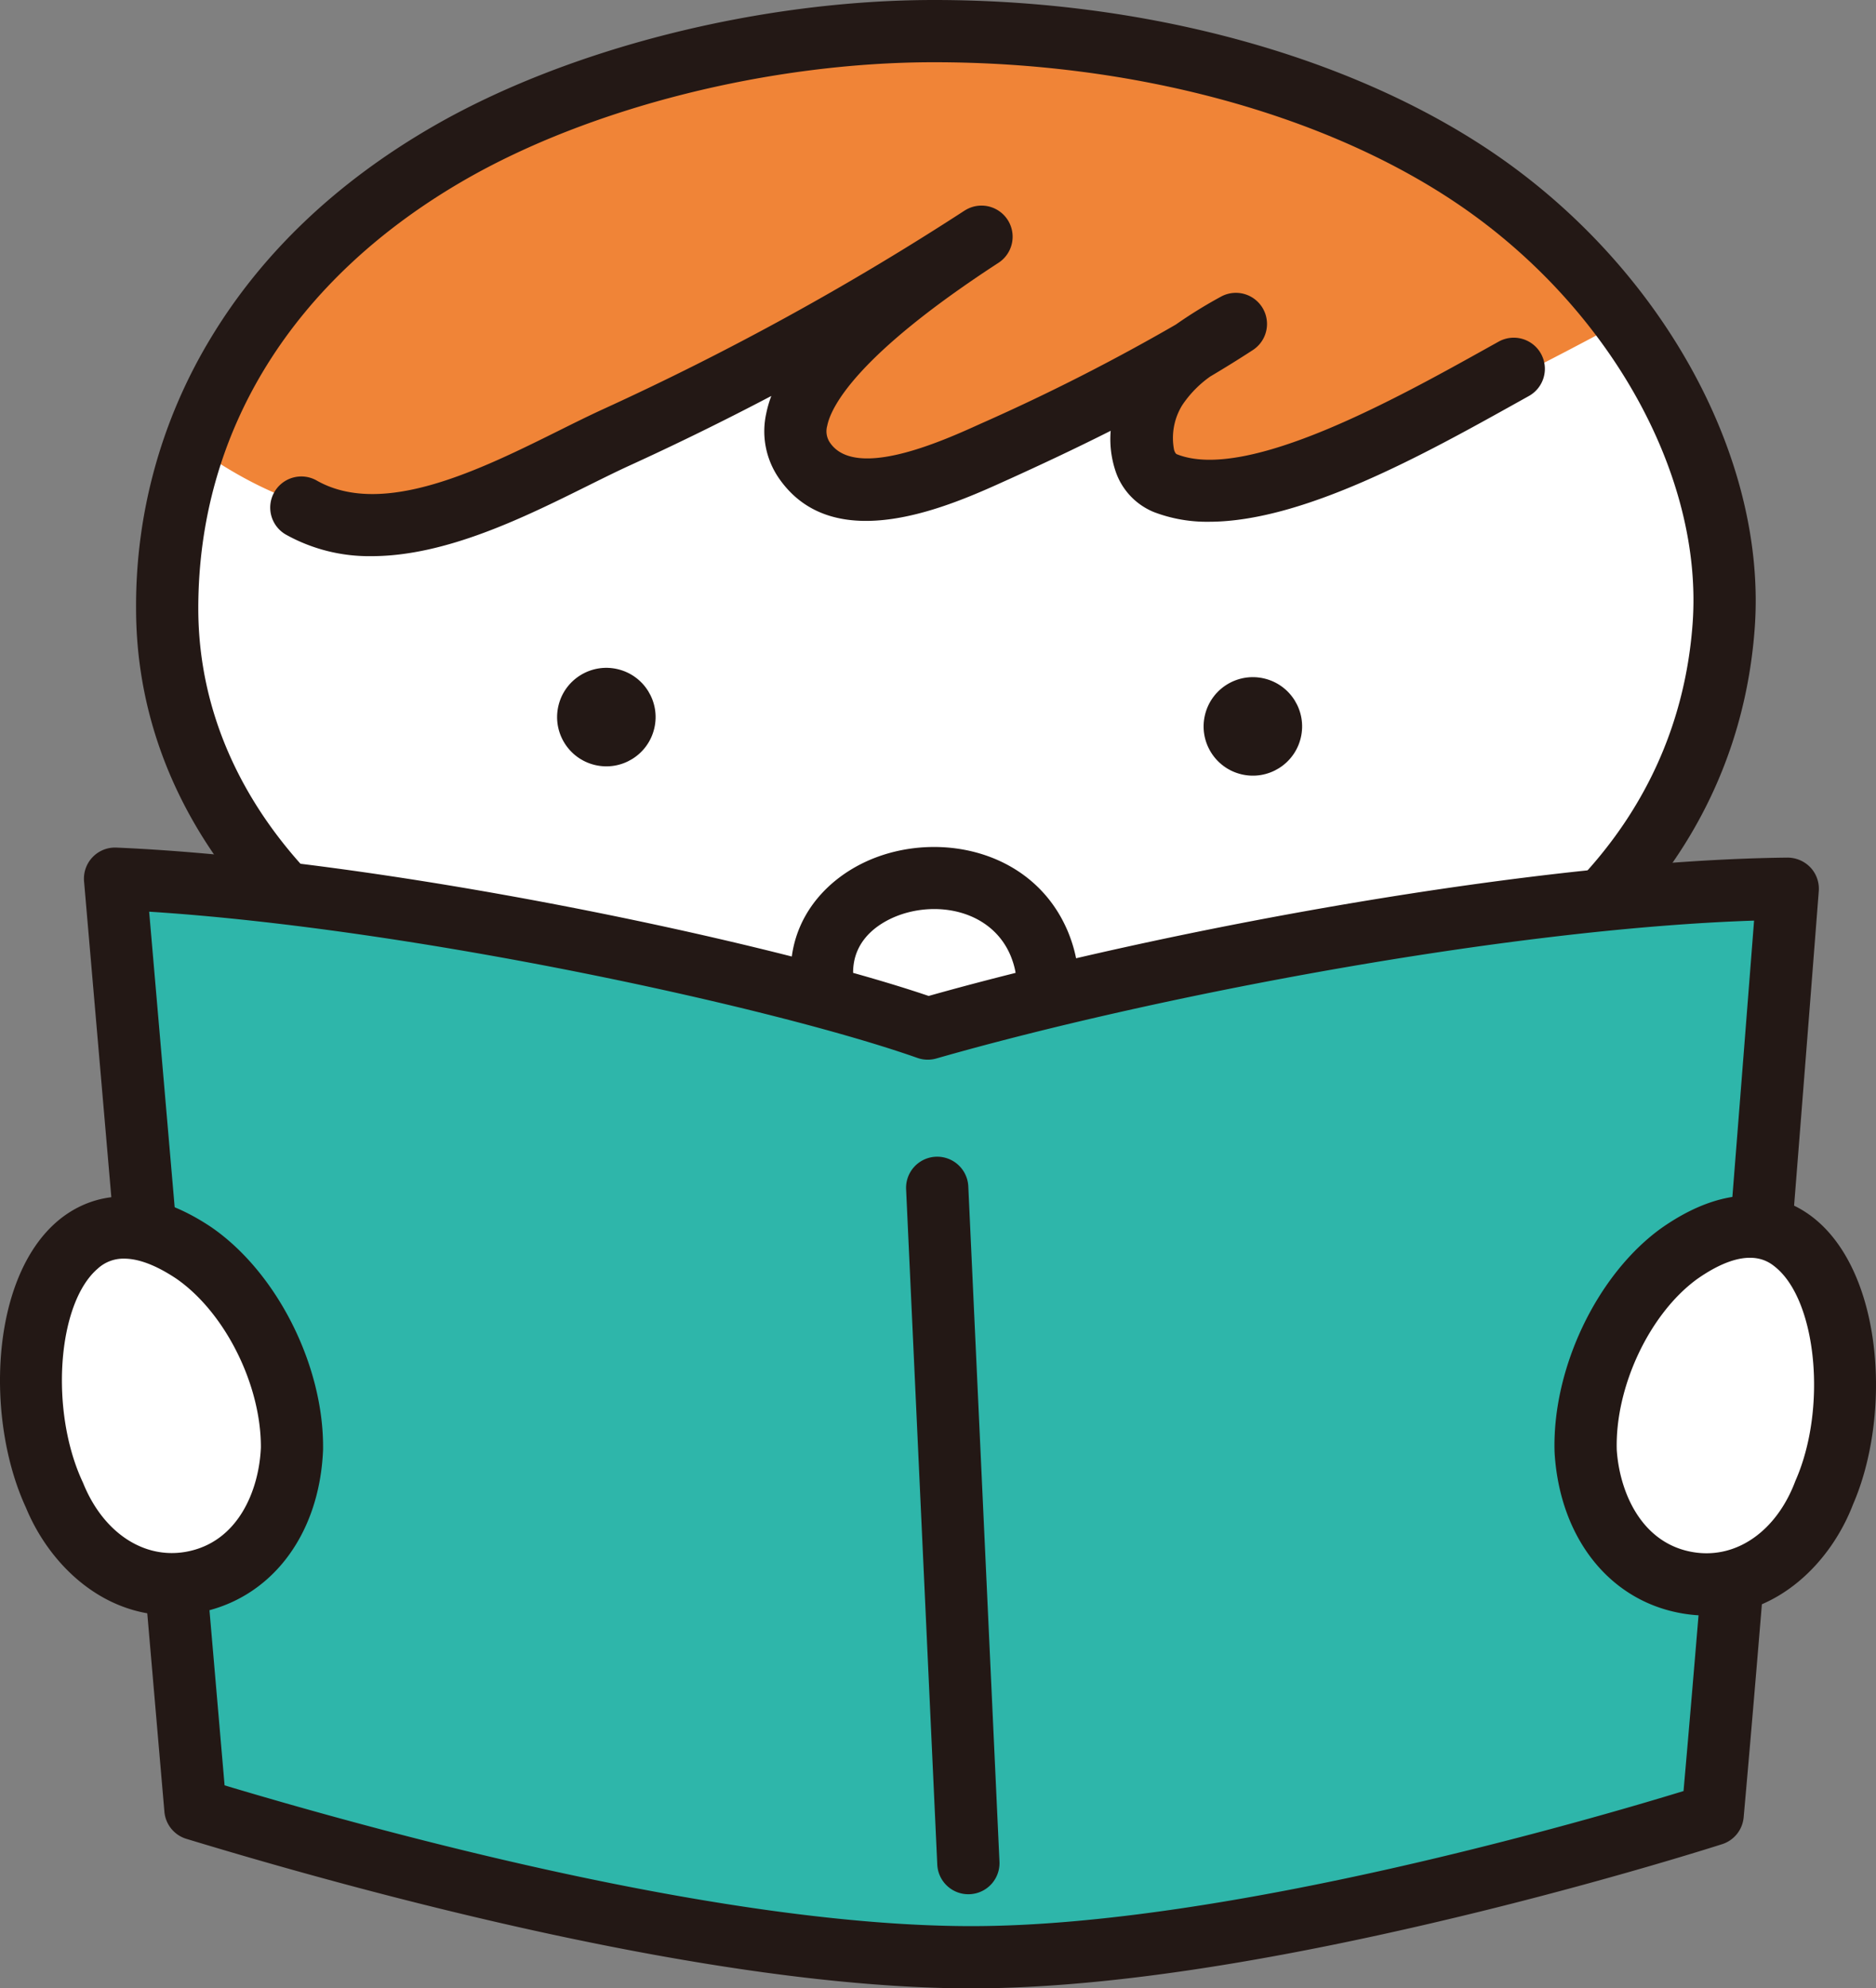
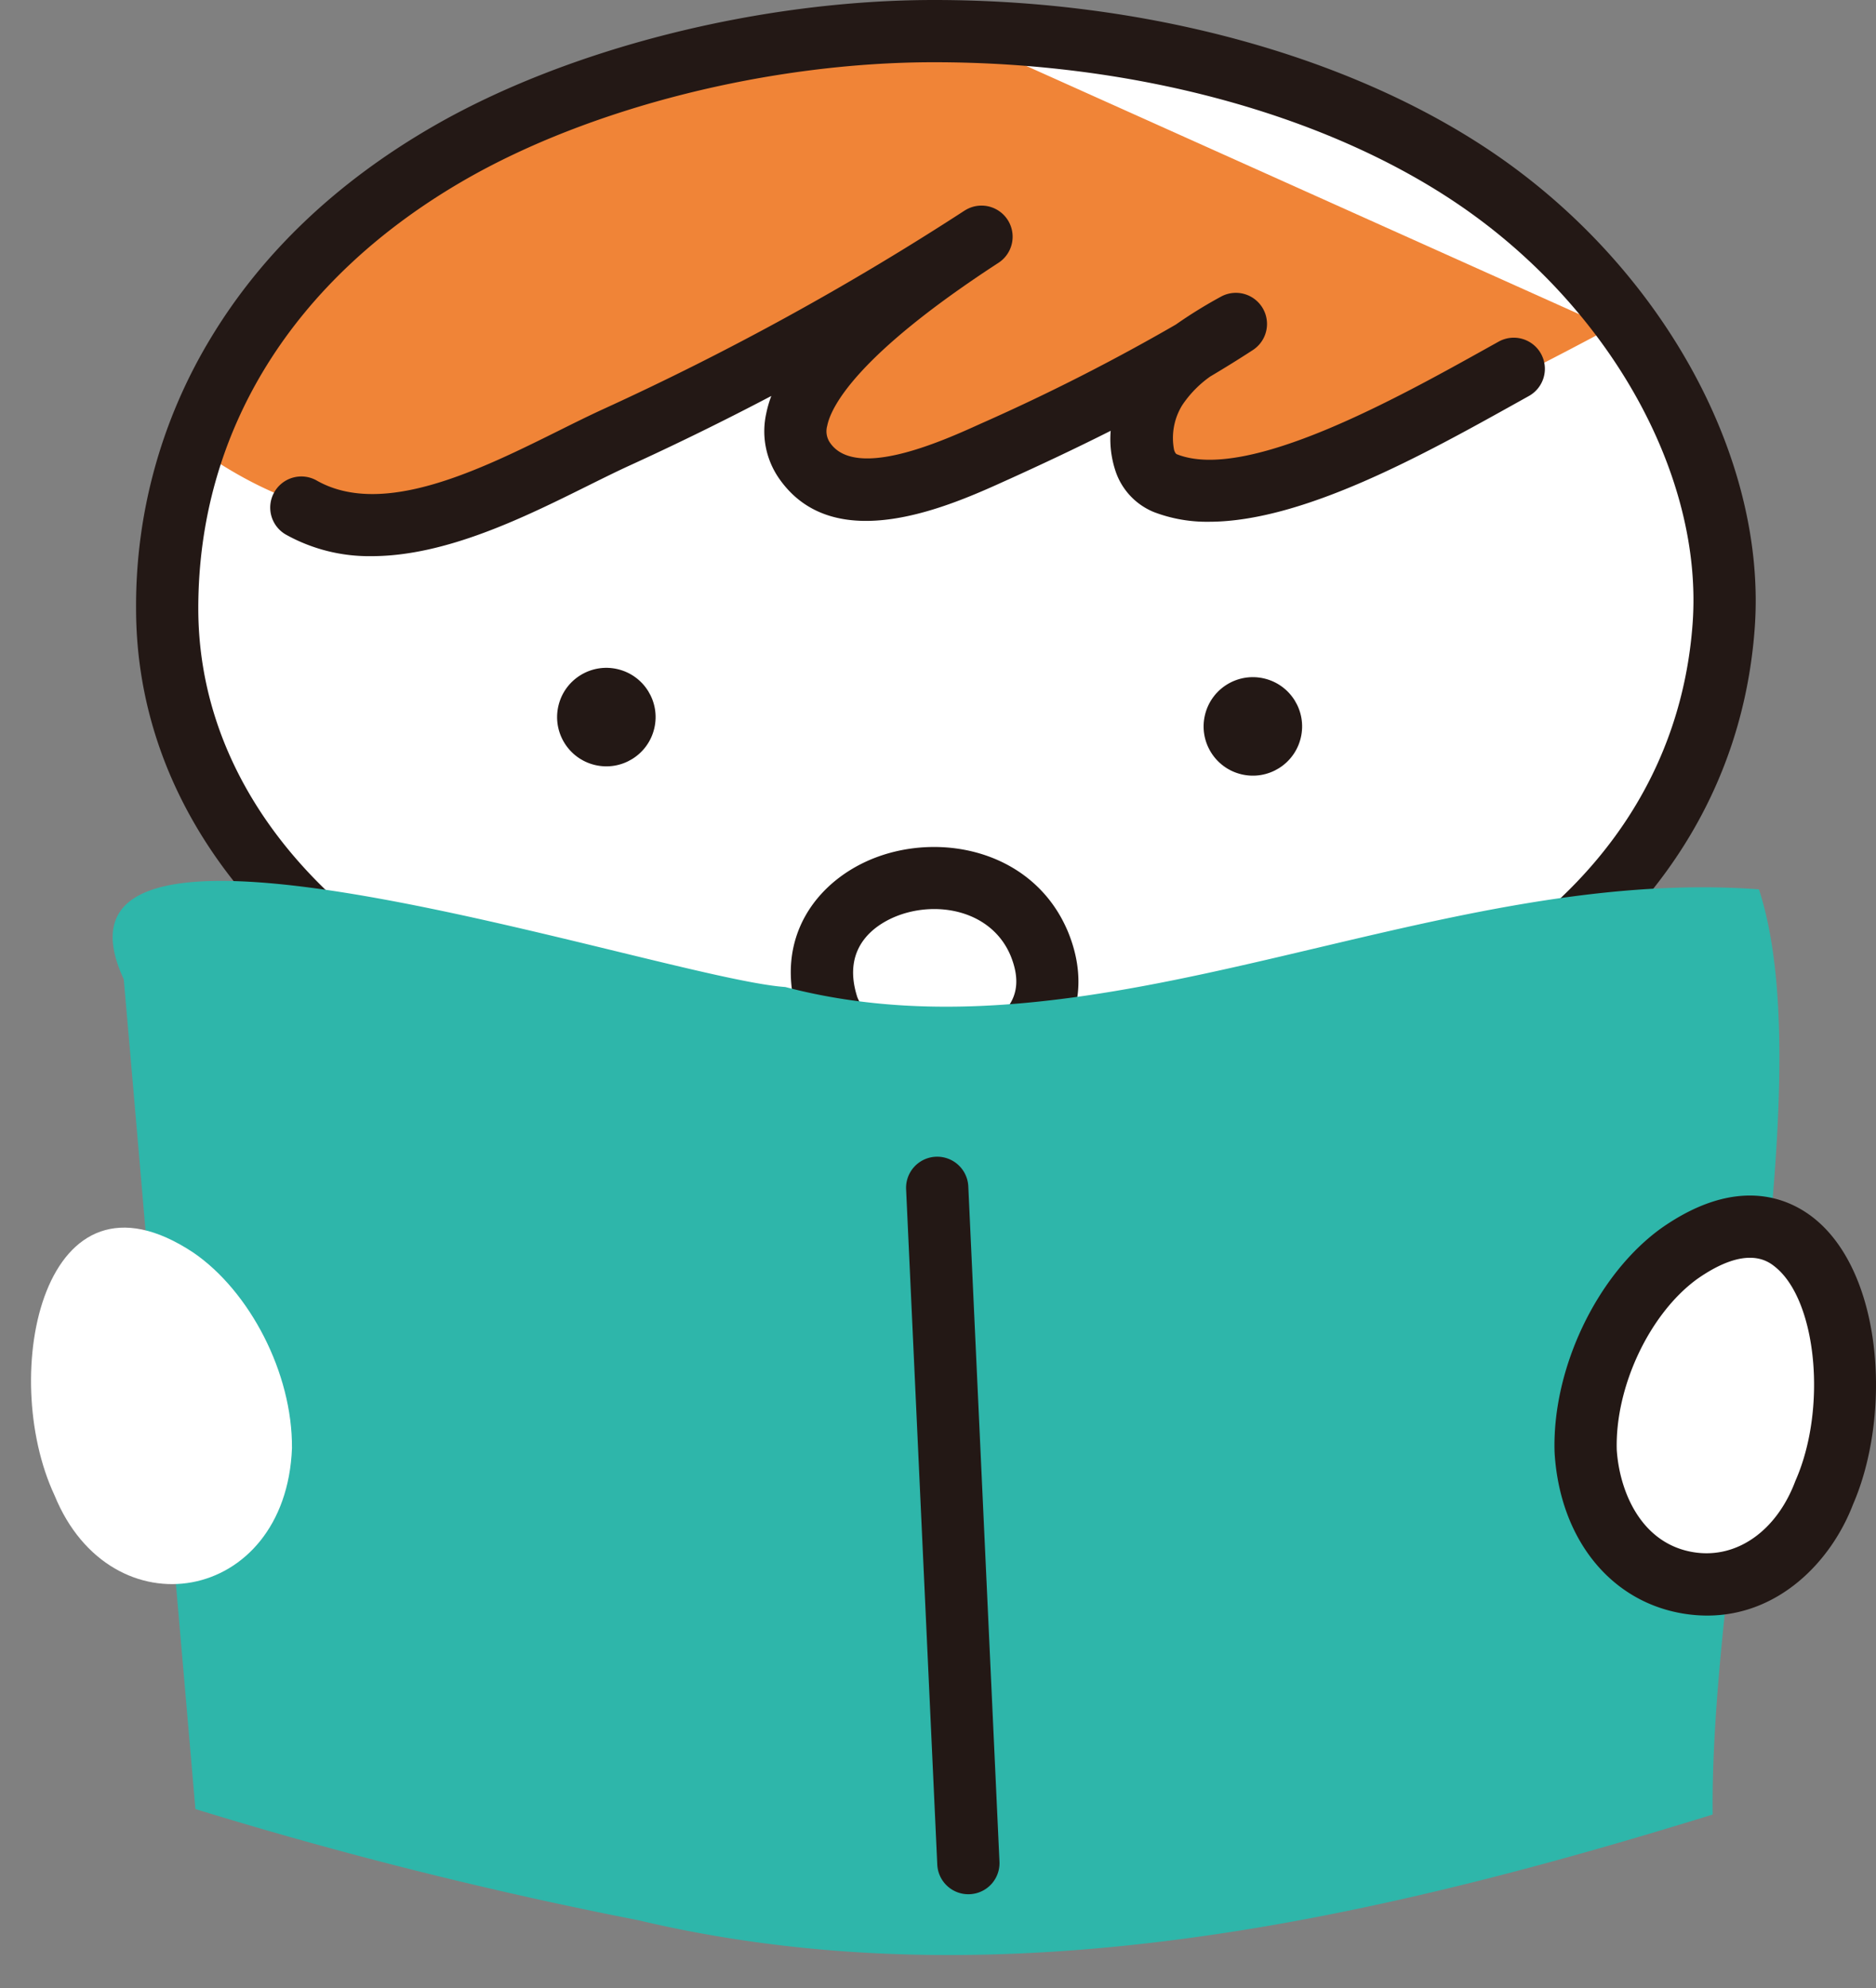
<svg xmlns="http://www.w3.org/2000/svg" width="214.156" height="226.959" viewBox="0 0 214.156 226.959">
  <rect x="0" y="0" width="214.156" height="226.959" fill="#808080" stroke="none" />
  <g id="グループ_940" data-name="グループ 940" transform="translate(-60.844 -6785.338)">
    <g id="グループ_908" data-name="グループ 908">
      <g id="グループ_907" data-name="グループ 907">
        <path id="パス_551" data-name="パス 551" d="M257.613,6856.769c-2.681,36.8-41.08,57.1-90.146,57.1s-87.538-24.569-87.538-59.08c0-20.563,10.7-39.579,32.123-51.945,14.529-8.387,35.585-13.95,55.415-13.95,22.868,0,45.483,5.85,61.531,16.623C247.384,6817.856,258.952,6838.391,257.613,6856.769Z" fill="#fff" />
      </g>
    </g>
    <g id="グループ_910" data-name="グループ 910">
      <g id="グループ_909" data-name="グループ 909">
-         <path id="パス_552" data-name="パス 552" d="M244.653,6822.788c-11.894,6.348-40.879,21.62-50.763,17.855-3.689-1.406-3.217-7.1-1.116-10.332s5.7-5.237,9.155-7.113a211.26,211.26,0,0,1-27.345,13.894c-5.619,2.45-17.206,7.623-21.913,1.059-5.825-8.125,14.97-21.227,20.245-24.52a325.54,325.54,0,0,1-41.662,21.973c-9.911,4.345-24.942,16.649-46.995,1.551,7.588-16.089,30.839-47.872,85.091-48.174S243.064,6817.367,244.653,6822.788Z" fill="#f08437" />
+         <path id="パス_552" data-name="パス 552" d="M244.653,6822.788c-11.894,6.348-40.879,21.62-50.763,17.855-3.689-1.406-3.217-7.1-1.116-10.332s5.7-5.237,9.155-7.113a211.26,211.26,0,0,1-27.345,13.894c-5.619,2.45-17.206,7.623-21.913,1.059-5.825-8.125,14.97-21.227,20.245-24.52a325.54,325.54,0,0,1-41.662,21.973c-9.911,4.345-24.942,16.649-46.995,1.551,7.588-16.089,30.839-47.872,85.091-48.174Z" fill="#f08437" />
      </g>
    </g>
    <g id="グループ_912" data-name="グループ 912">
      <g id="グループ_911" data-name="グループ 911">
        <path id="パス_553" data-name="パス 553" d="M167.467,6917.417c-24.657,0-47.434-6.1-64.133-17.191-17.384-11.539-26.957-27.677-26.957-45.441a58.933,58.933,0,0,1,8.54-30.882c5.838-9.674,14.371-17.795,25.36-24.138,15.414-8.9,37.328-14.427,57.19-14.427,24.054,0,47.2,6.279,63.511,17.227,19.471,13.071,31.6,34.958,30.178,54.462l-3.543-.258,3.543.258C258.483,6893.712,221.708,6917.417,167.467,6917.417Zm0-124.975c-18.688,0-39.241,5.163-53.639,13.474-19.57,11.3-30.348,28.653-30.348,48.869,0,15.306,8.446,29.342,23.782,39.523,15.549,10.321,36.93,16,60.2,16,24.2,0,45.163-4.924,60.636-14.239,15.8-9.51,24.775-23.191,25.968-39.563,1.242-17.043-9.63-36.353-27.052-48.049C211.853,6798.281,190.147,6792.442,167.467,6792.442Z" fill="#231815" />
      </g>
    </g>
    <g id="グループ_917" data-name="グループ 917">
      <g id="グループ_914" data-name="グループ 914">
        <g id="グループ_913" data-name="グループ 913">
          <path id="パス_554" data-name="パス 554" d="M179.485,6893.054c-5.584-13.3-29.139-7.72-24.1,7.352C160.272,6912.666,185.512,6907.735,179.485,6893.054Z" fill="#fff" />
        </g>
      </g>
      <g id="グループ_916" data-name="グループ 916">
        <g id="グループ_915" data-name="グループ 915">
          <path id="パス_555" data-name="パス 555" d="M167.334,6910.9a20.855,20.855,0,0,1-2.91-.2c-5.9-.836-10.4-4.107-12.341-8.976-.025-.062-.048-.126-.07-.19-3.075-9.205,2.225-15.839,8.841-18.33,7.787-2.93,18.109-.562,21.9,8.476l.011.027c1.961,4.775,1.483,9.408-1.345,13.044C178.433,6908.6,173.009,6910.9,167.334,6910.9Zm-8.616-11.722c1.357,3.266,4.774,4.212,6.7,4.485,4.1.577,8.47-.8,10.4-3.277,1.248-1.6,1.374-3.558.387-5.972-2.143-5.08-8.213-6.31-12.848-4.566C161.3,6890.626,156.739,6893.083,158.718,6899.18Z" fill="#231815" />
        </g>
      </g>
    </g>
    <g id="グループ_933" data-name="グループ 933">
      <g id="グループ_918" data-name="グループ 918">
        <path id="パス_556" data-name="パス 556" d="M261.636,6886.852c-37.732-2.787-75.3,20.552-111.139,11.15-14.148-.979-87.239-26.171-75.527-.89,2.137,24.3,4.751,55.336,6.873,79.579.059.685,1.244,14.4,1.308,15.141a493.672,493.672,0,0,0,50.566,12.691c40.929,9.7,83.452.06,122.638-12.065C256.013,6961.734,269.18,6909.954,261.636,6886.852Z" fill="#2eb6aa" />
      </g>
      <g id="グループ_920" data-name="グループ 920">
        <g id="グループ_919" data-name="グループ 919">
-           <path id="パス_557" data-name="パス 557" d="M171.748,7012.3h-.492c-29.091-.13-68.334-10.749-89.137-17.068a3.552,3.552,0,0,1-2.507-3.092l-9.173-106.2a3.552,3.552,0,0,1,3.691-3.854c30.489,1.316,74.538,10.76,92.726,16.935,26.541-7.489,69.476-15.489,98.032-15.791a3.628,3.628,0,0,1,2.631,1.126,3.549,3.549,0,0,1,.948,2.7c-.057.739-5.751,74.327-8.575,105.72a3.553,3.553,0,0,1-2.447,3.062c-.129.041-13.06,4.2-30,8.272C204.865,7009.544,186.129,7012.3,171.748,7012.3Zm-85.266-23.172c20.918,6.257,57.644,15.947,84.805,16.067l.452,0c29.159,0,71.2-12.324,81.289-15.418,2.489-28.076,6.867-84.095,8.053-99.356-28.245.933-68.517,8.623-93.351,15.738a3.541,3.541,0,0,1-2.159-.065c-16.321-5.754-57.5-14.769-87.7-16.692Z" fill="#231815" />
-         </g>
+           </g>
      </g>
      <g id="グループ_922" data-name="グループ 922">
        <g id="グループ_921" data-name="グループ 921">
          <path id="パス_558" data-name="パス 558" d="M171.384,7001.556a3.551,3.551,0,0,1-3.545-3.388l-3.558-77.081a3.552,3.552,0,0,1,7.1-.327l3.558,77.081a3.551,3.551,0,0,1-3.384,3.711C171.495,7001.555,171.44,7001.556,171.384,7001.556Z" fill="#231815" />
        </g>
      </g>
      <g id="グループ_927" data-name="グループ 927">
        <g id="グループ_924" data-name="グループ 924">
          <g id="グループ_923" data-name="グループ 923">
            <path id="パス_559" data-name="パス 559" d="M82.931,6928.326c-17.12-11.364-22.331,13.858-15.866,27.688,6.452,15.83,26.406,12.44,27.109-5.364C94.243,6942.036,89.325,6932.71,82.931,6928.326Z" fill="#fff" />
          </g>
        </g>
        <g id="グループ_926" data-name="グループ 926">
          <g id="グループ_925" data-name="グループ 925">
-             <path id="パス_560" data-name="パス 560" d="M80.367,6969.722c-7.918,0-13.909-5.864-16.557-12.284-4.636-10.009-4.114-26.067,3.539-32.66,2.708-2.333,8.589-5.357,17.546.589l.045.03c7.485,5.132,12.862,15.765,12.785,25.281,0,.038,0,.075,0,.113-.39,9.871-6.066,17.2-14.46,18.675A16.693,16.693,0,0,1,80.367,6969.722Zm-5.351-40.716a4.321,4.321,0,0,0-3.031,1.154c-4.621,3.981-5.48,16.269-1.7,24.35.025.054.049.109.071.164,2.275,5.581,6.86,8.643,11.681,7.8,6.011-1.055,8.38-7.058,8.588-11.9.035-7.187-4.117-15.468-9.679-19.3C78.328,6929.537,76.408,6929.006,75.016,6929.006Z" fill="#231815" />
-           </g>
+             </g>
        </g>
      </g>
      <g id="グループ_932" data-name="グループ 932">
        <g id="グループ_929" data-name="グループ 929">
          <g id="グループ_928" data-name="グループ 928">
            <path id="パス_561" data-name="パス 561" d="M252.552,6928.42c16.838-11.779,22.663,13.309,16.537,27.293-6.063,15.983-26.093,13.08-27.231-4.7C241.579,6942.4,246.267,6932.959,252.552,6928.42Z" fill="#fff" />
          </g>
        </g>
        <g id="グループ_931" data-name="グループ 931">
          <g id="グループ_930" data-name="グループ 930">
            <path id="パス_562" data-name="パス 562" d="M255.734,6969.747a16.847,16.847,0,0,1-2.509-.191c-8.428-1.268-14.281-8.458-14.911-18.317,0-.037,0-.074-.006-.112-.309-9.512,4.807-20.273,12.165-25.586l.043-.031c8.811-6.164,14.763-3.283,17.527-1.017,7.812,6.4,8.725,22.444,4.335,32.564C269.847,6963.646,263.847,6969.747,255.734,6969.747Zm-10.328-18.906c.326,4.839,2.841,10.783,8.876,11.691,4.84.73,9.349-2.443,11.487-8.079.021-.055.043-.111.067-.165,3.579-8.171,2.421-20.435-2.3-24.3-.8-.655-3.231-2.649-8.929,1.327C249.144,6935.277,245.2,6943.657,245.406,6950.841Z" fill="#231815" />
          </g>
        </g>
      </g>
    </g>
    <g id="グループ_935" data-name="グループ 935">
      <g id="グループ_934" data-name="グループ 934">
        <circle id="楕円形_30" data-name="楕円形 30" cx="5.622" cy="5.622" r="5.622" transform="translate(197.102 6872.434) rotate(-76.717)" fill="#231815" />
      </g>
    </g>
    <g id="グループ_937" data-name="グループ 937">
      <g id="グループ_936" data-name="グループ 936">
        <circle id="楕円形_31" data-name="楕円形 31" cx="5.622" cy="5.622" r="5.622" transform="translate(123.299 6871.37) rotate(-76.717)" fill="#231815" />
      </g>
    </g>
    <g id="グループ_939" data-name="グループ 939">
      <g id="グループ_938" data-name="グループ 938">
        <path id="パス_563" data-name="パス 563" d="M103.268,6848.82a19.5,19.5,0,0,1-9.667-2.394,3.552,3.552,0,1,1,3.462-6.2c7.557,4.218,18.669-1.305,27.6-5.743,1.805-.9,3.51-1.744,5.118-2.479a318.493,318.493,0,0,0,41.195-22.641l.005,0a3.552,3.552,0,0,1,3.873,5.955h0c-16.459,10.705-19.174,16.591-19.578,18.625a2.3,2.3,0,0,0,.323,1.936c2.956,4.3,13-.27,17.287-2.22l.23-.1a232.383,232.383,0,0,0,21.945-11.167,53.594,53.594,0,0,1,5.121-3.169,3.552,3.552,0,0,1,3.687,6.068q-2.4,1.563-4.868,3.023a12.5,12.5,0,0,0-3.211,3.292,7.147,7.147,0,0,0-.916,5.095c.136.415.271.468.329.492,7.967,3.161,25.159-6.419,35.431-12.143l1.288-.717a3.551,3.551,0,0,1,3.453,6.207l-1.283.715c-10.615,5.915-24.475,13.637-35.231,13.639a16.926,16.926,0,0,1-6.279-1.1,7.68,7.68,0,0,1-4.456-4.876,11.484,11.484,0,0,1-.491-4.407c-4.133,2.085-8.086,3.926-11.58,5.514l-.228.1c-6.41,2.914-19.749,8.981-26.08-.22a9.43,9.43,0,0,1-1.438-7.344,12.708,12.708,0,0,1,.586-2.026q-7.981,4.195-16.163,7.934c-1.5.685-3.156,1.508-4.907,2.378C120.736,6844.363,111.768,6848.82,103.268,6848.82Z" fill="#231815" />
      </g>
    </g>
  </g>
</svg>